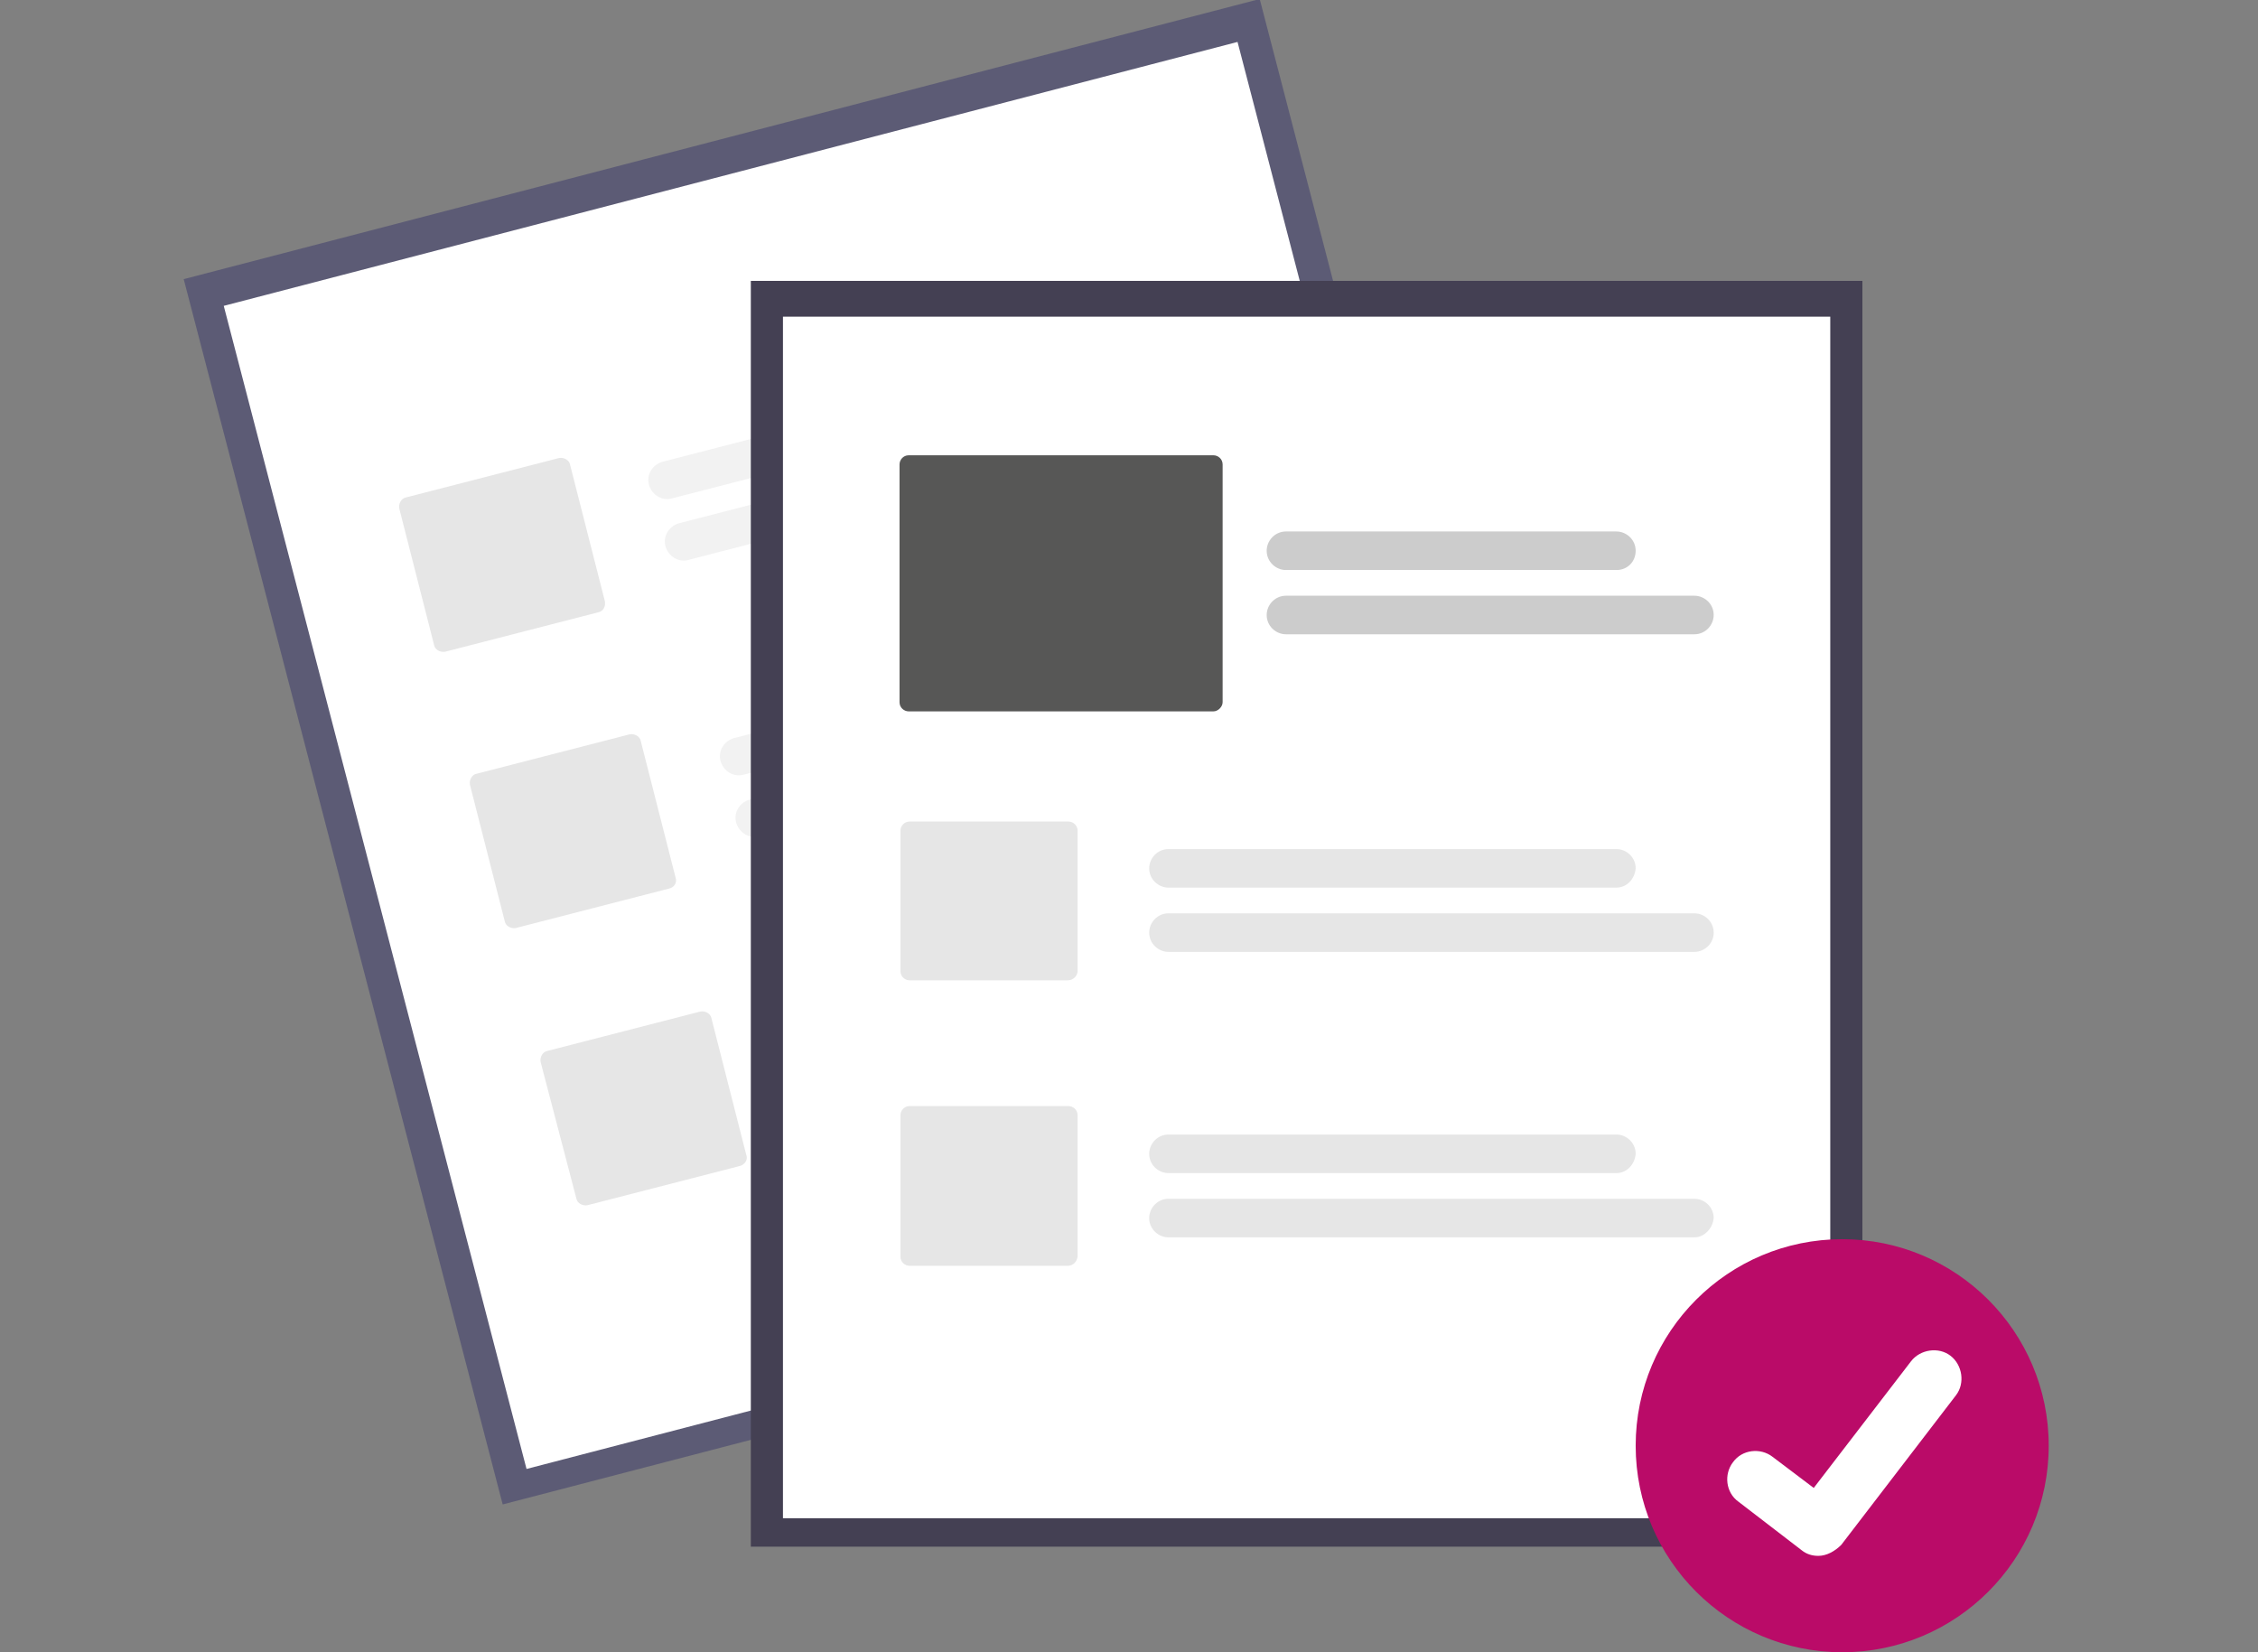
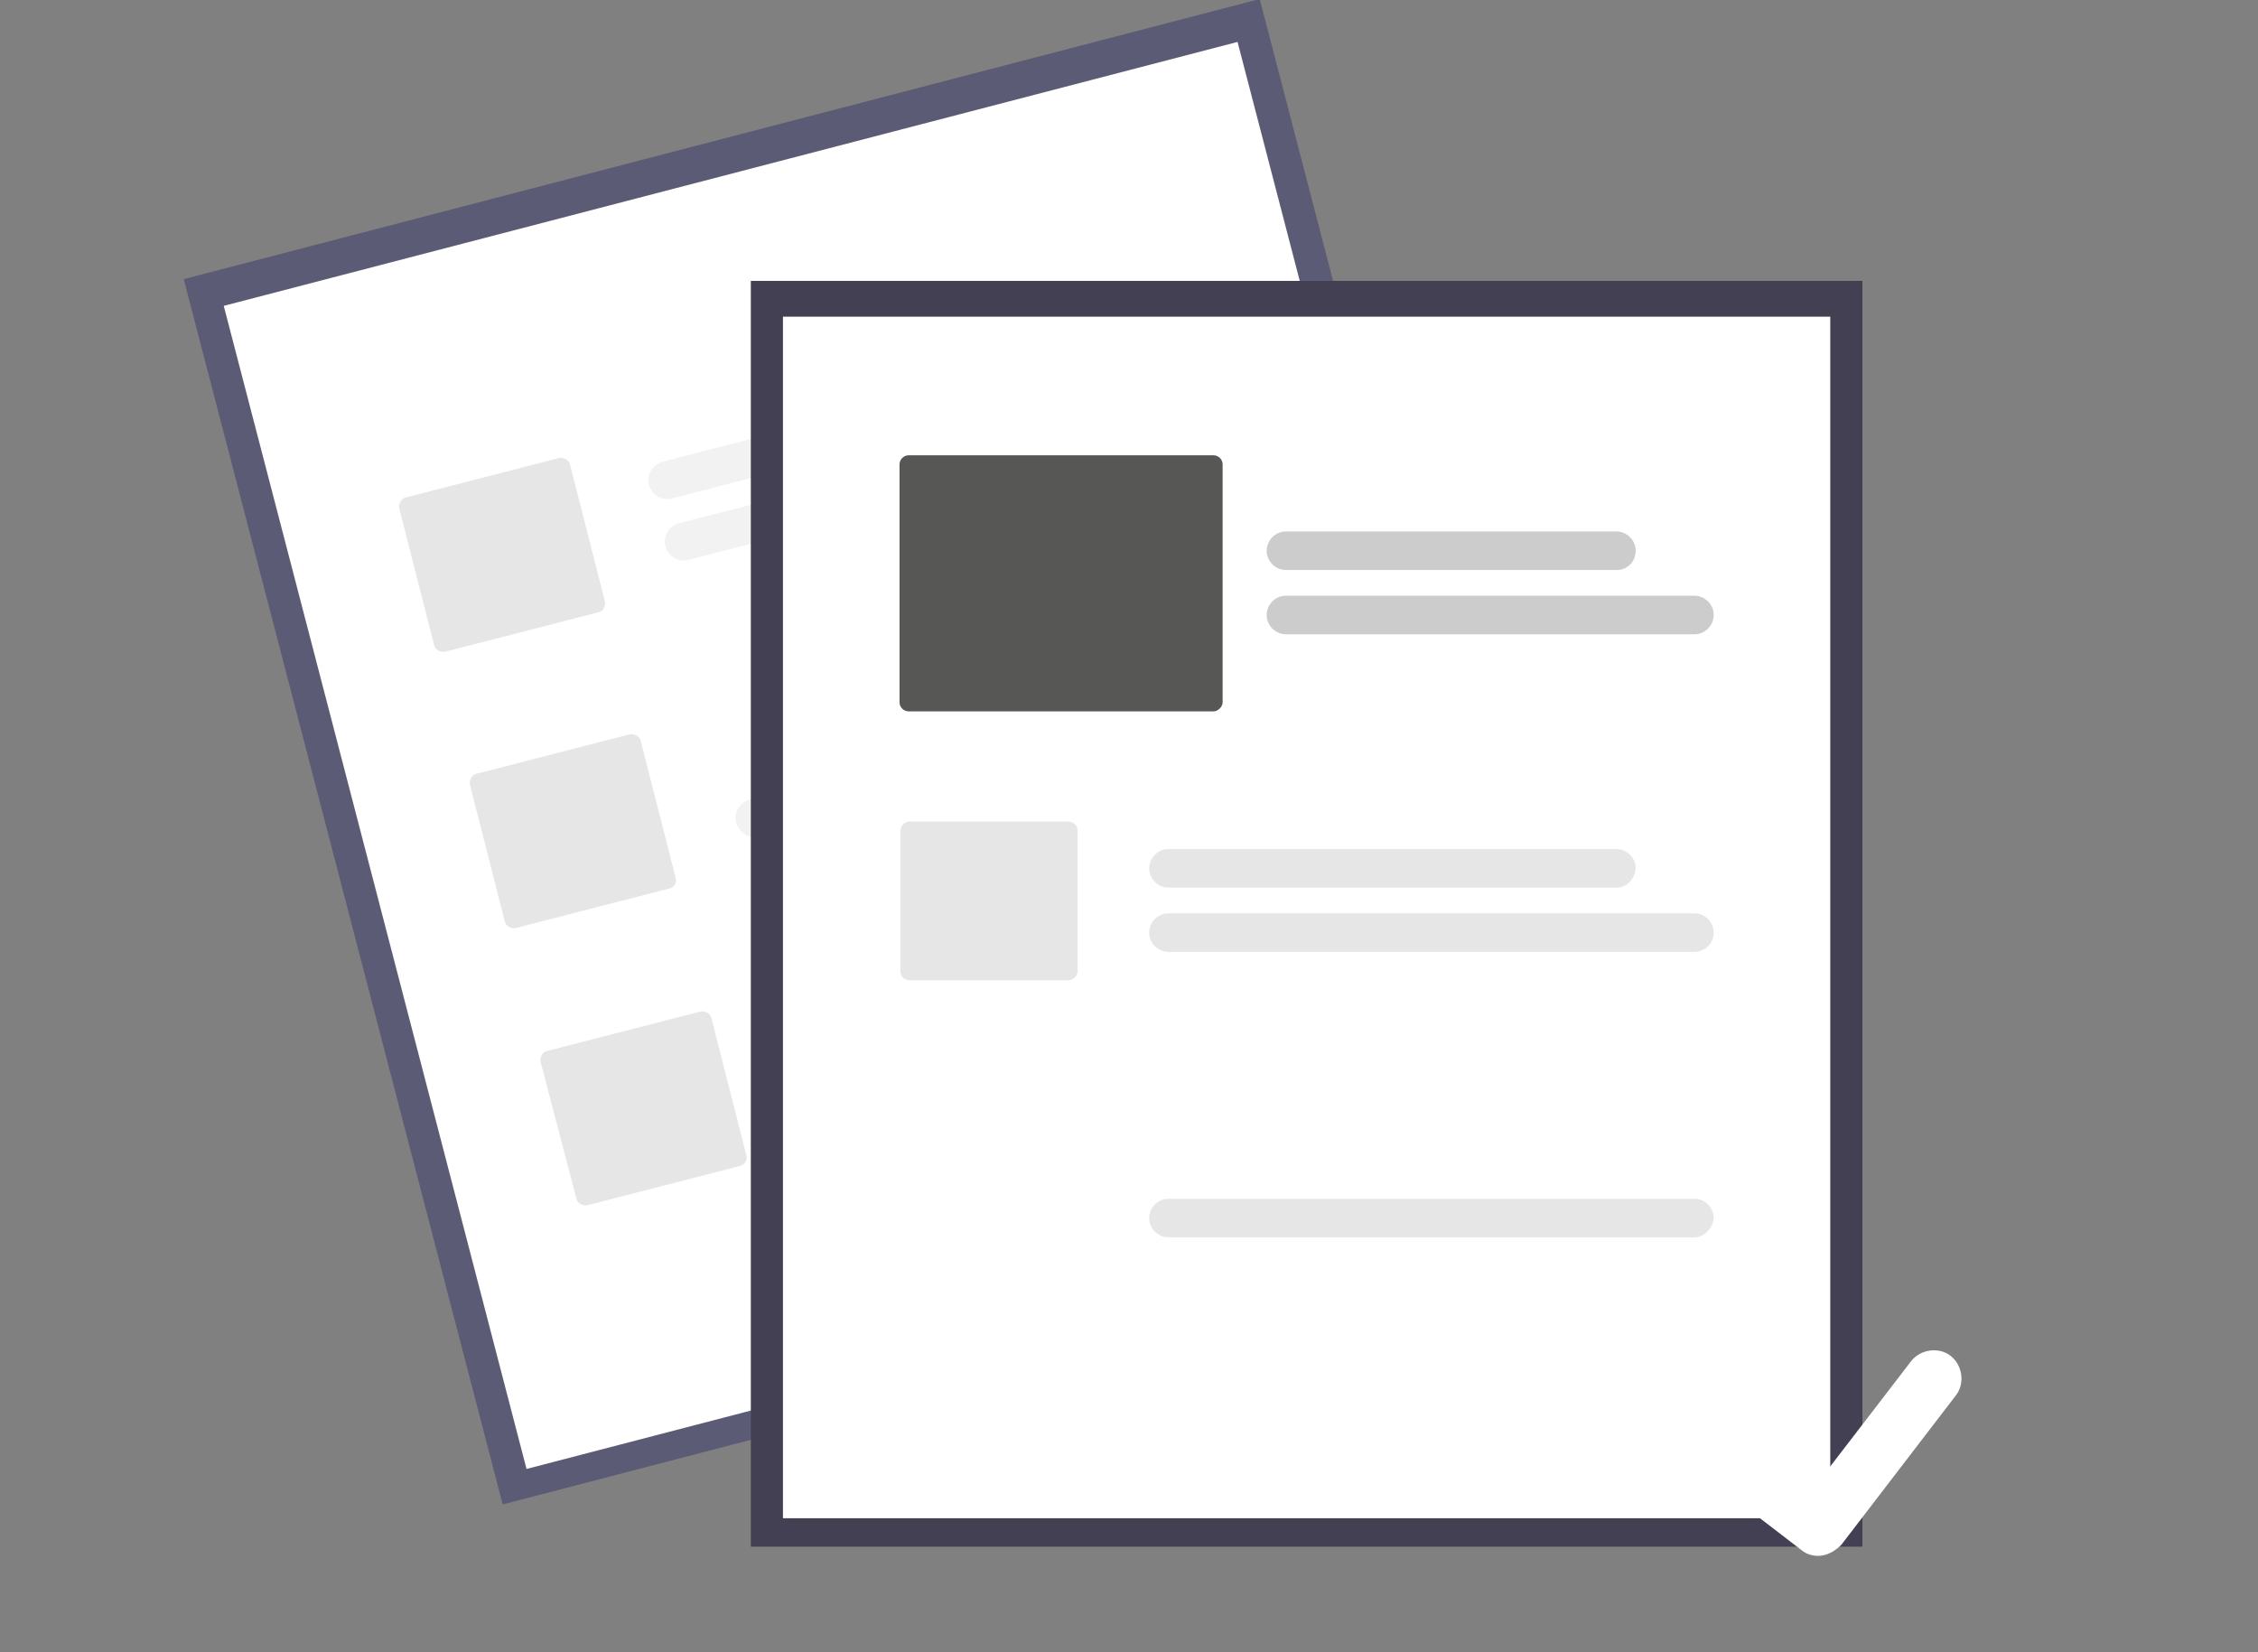
<svg xmlns="http://www.w3.org/2000/svg" version="1.1" id="Ebene_1" x="0px" y="0px" viewBox="0 0 246 180" style="enable-background:new 0 0 246 180;" xml:space="preserve">
  <rect x="0" y="0" width="246" height="180" fill="#808080" stroke="none" />
  <style type="text/css">
	.st0{fill:#5C5B75;}
	.st1{fill:#FFFFFF;}
	.st2{fill:#F2F2F2;}
	.st3{fill:#E6E6E6;}
	.st4{fill:#444053;}
	.st5{fill:#BA0B68;}
	.st6{fill:#CCCCCC;}
	.st7{fill:#575756;}
</style>
  <rect x="35.4" y="13" transform="matrix(0.968 -0.252 0.252 0.968 -17.528 26.747)" class="st0" width="121.1" height="137.9" />
  <rect x="39" y="16.9" transform="matrix(0.968 -0.252 0.252 0.968 -17.634 26.79)" class="st1" width="114.1" height="130.9" />
  <path class="st2" d="M120.5,42.1L73.2,54.3c-1.1,0.3-2.2-0.4-2.5-1.5s0.4-2.2,1.5-2.5l47.3-12.2c1.1-0.3,2.2,0.4,2.5,1.5  C122.2,40.7,121.6,41.8,120.5,42.1z" />
  <path class="st2" d="M130.4,46.7L75,61c-1.1,0.3-2.2-0.4-2.5-1.5s0.4-2.2,1.5-2.5l0,0l55.4-14.3c1.1-0.3,2.2,0.4,2.5,1.5  S131.5,46.4,130.4,46.7L130.4,46.7z" />
-   <path class="st2" d="M128.2,72.2L81,84.4c-1.1,0.3-2.2-0.4-2.5-1.5s0.4-2.2,1.5-2.5l0,0l47.3-12.2c1.1-0.3,2.2,0.4,2.5,1.5  C130,70.8,129.4,71.9,128.2,72.2L128.2,72.2L128.2,72.2z" />
  <path class="st2" d="M138.2,76.8L82.7,91.1c-1.1,0.3-2.2-0.4-2.5-1.5s0.4-2.2,1.5-2.5l0,0l55.5-14.3c1.1-0.3,2.2,0.4,2.5,1.5  C139.9,75.4,139.3,76.5,138.2,76.8z" />
  <path class="st2" d="M136,102.3l-47.3,12.2c-1.1,0.3-2.2-0.4-2.5-1.5s0.4-2.2,1.5-2.5L135,98.3c1.1-0.3,2.2,0.4,2.5,1.5  S137.1,102,136,102.3z" />
  <path class="st2" d="M145.9,106.9l-55.5,14.3c-1.1,0.3-2.2-0.4-2.5-1.5s0.4-2.2,1.5-2.5l0,0l55.5-14.3c1.1-0.3,2.2,0.4,2.5,1.5  C147.7,105.5,147,106.6,145.9,106.9z" />
  <path class="st3" d="M65.2,66.7L48.5,71c-0.5,0.1-1.1-0.2-1.2-0.7l-3.8-14.9c-0.1-0.5,0.2-1.1,0.7-1.2l16.7-4.3  c0.5-0.1,1.1,0.2,1.2,0.7l3.8,14.9C66,66.1,65.7,66.6,65.2,66.7z" />
  <path class="st3" d="M72.9,96.8l-16.7,4.3c-0.5,0.1-1.1-0.2-1.2-0.7l-3.8-14.9c-0.1-0.5,0.2-1.1,0.7-1.2L68.6,80  c0.5-0.1,1.1,0.2,1.2,0.7l3.8,14.9C73.8,96.2,73.4,96.7,72.9,96.8z" />
  <path class="st3" d="M80.7,127L64,131.3c-0.5,0.1-1.1-0.2-1.2-0.7l-3.9-14.9c-0.1-0.5,0.2-1.1,0.7-1.2l16.7-4.3  c0.5-0.1,1.1,0.2,1.2,0.7l3.8,14.9C81.5,126.3,81.2,126.8,80.7,127z" />
  <rect x="81.8" y="30.6" class="st4" width="121.1" height="137.9" />
  <rect x="85.3" y="34.5" class="st1" width="114.1" height="130.9" />
-   <circle class="st5" cx="200.7" cy="157.5" r="22.5" />
  <path class="st3" d="M176.1,96.7h-48.8c-1.1,0-2.1-0.9-2.1-2.1c0-1.1,0.9-2.1,2.1-2.1l0,0h48.8c1.1,0,2.1,0.9,2.1,2.1  C178.1,95.8,177.2,96.7,176.1,96.7z" />
  <path class="st3" d="M184.6,103.7h-57.3c-1.1,0-2.1-0.9-2.1-2.1c0-1.1,0.9-2.1,2.1-2.1l0,0h57.3c1.1,0,2.1,0.9,2.1,2.1  S185.7,103.7,184.6,103.7z" />
-   <path class="st3" d="M176.1,127.8h-48.8c-1.1,0-2.1-0.9-2.1-2.1c0-1.1,0.9-2.1,2.1-2.1h48.8c1.1,0,2.1,0.9,2.1,2.1  C178.1,126.9,177.2,127.8,176.1,127.8z" />
  <path class="st3" d="M184.6,134.8h-57.3c-1.1,0-2.1-0.9-2.1-2.1c0-1.1,0.9-2.1,2.1-2.1h57.3c1.1,0,2.1,0.9,2.1,2.1  C186.6,133.8,185.7,134.8,184.6,134.8z" />
  <path class="st3" d="M116.3,106.8H99.1c-0.5,0-1-0.4-1-1V90.5c0-0.5,0.4-1,1-1h17.3c0.5,0,1,0.4,1,1v15.4  C117.3,106.4,116.9,106.8,116.3,106.8z" />
-   <path class="st3" d="M116.3,137.9H99.1c-0.5,0-1-0.4-1-1v-15.4c0-0.5,0.4-1,1-1h17.3c0.5,0,1,0.4,1,1v15.4  C117.3,137.5,116.9,137.9,116.3,137.9z" />
  <path class="st6" d="M176.1,62.1h-36c-1.1,0-2.1-0.9-2.1-2.1c0-1.1,0.9-2.1,2.1-2.1h36c1.1,0,2.1,0.9,2.1,2.1  C178.2,61.2,177.3,62.1,176.1,62.1z" />
  <path class="st6" d="M184.6,69.1h-44.5c-1.1,0-2.1-0.9-2.1-2.1c0-1.1,0.9-2.1,2.1-2.1h44.5c1.1,0,2.1,0.9,2.1,2.1  C186.7,68.1,185.8,69.1,184.6,69.1L184.6,69.1z" />
  <path class="st7" d="M132.2,77.5H99c-0.5,0-1-0.4-1-1V50.6c0-0.5,0.4-1,1-1h33.2c0.5,0,1,0.4,1,1v25.9  C133.2,77,132.7,77.5,132.2,77.5z" />
-   <path class="st1" d="M198.1,169.5c-0.7,0-1.3-0.2-1.8-0.6l0,0l-6.9-5.3c-1.4-1-1.6-3-0.6-4.3c1-1.4,3-1.6,4.3-0.6l0,0l4.5,3.4  l10.6-13.8c1-1.3,3-1.6,4.3-0.6l0,0l-0.1,0.1l0.1-0.1c1.3,1,1.6,3,0.6,4.3l-12.5,16.3C199.9,169,199,169.5,198.1,169.5z" />
+   <path class="st1" d="M198.1,169.5c-0.7,0-1.3-0.2-1.8-0.6l-6.9-5.3c-1.4-1-1.6-3-0.6-4.3c1-1.4,3-1.6,4.3-0.6l0,0l4.5,3.4  l10.6-13.8c1-1.3,3-1.6,4.3-0.6l0,0l-0.1,0.1l0.1-0.1c1.3,1,1.6,3,0.6,4.3l-12.5,16.3C199.9,169,199,169.5,198.1,169.5z" />
</svg>